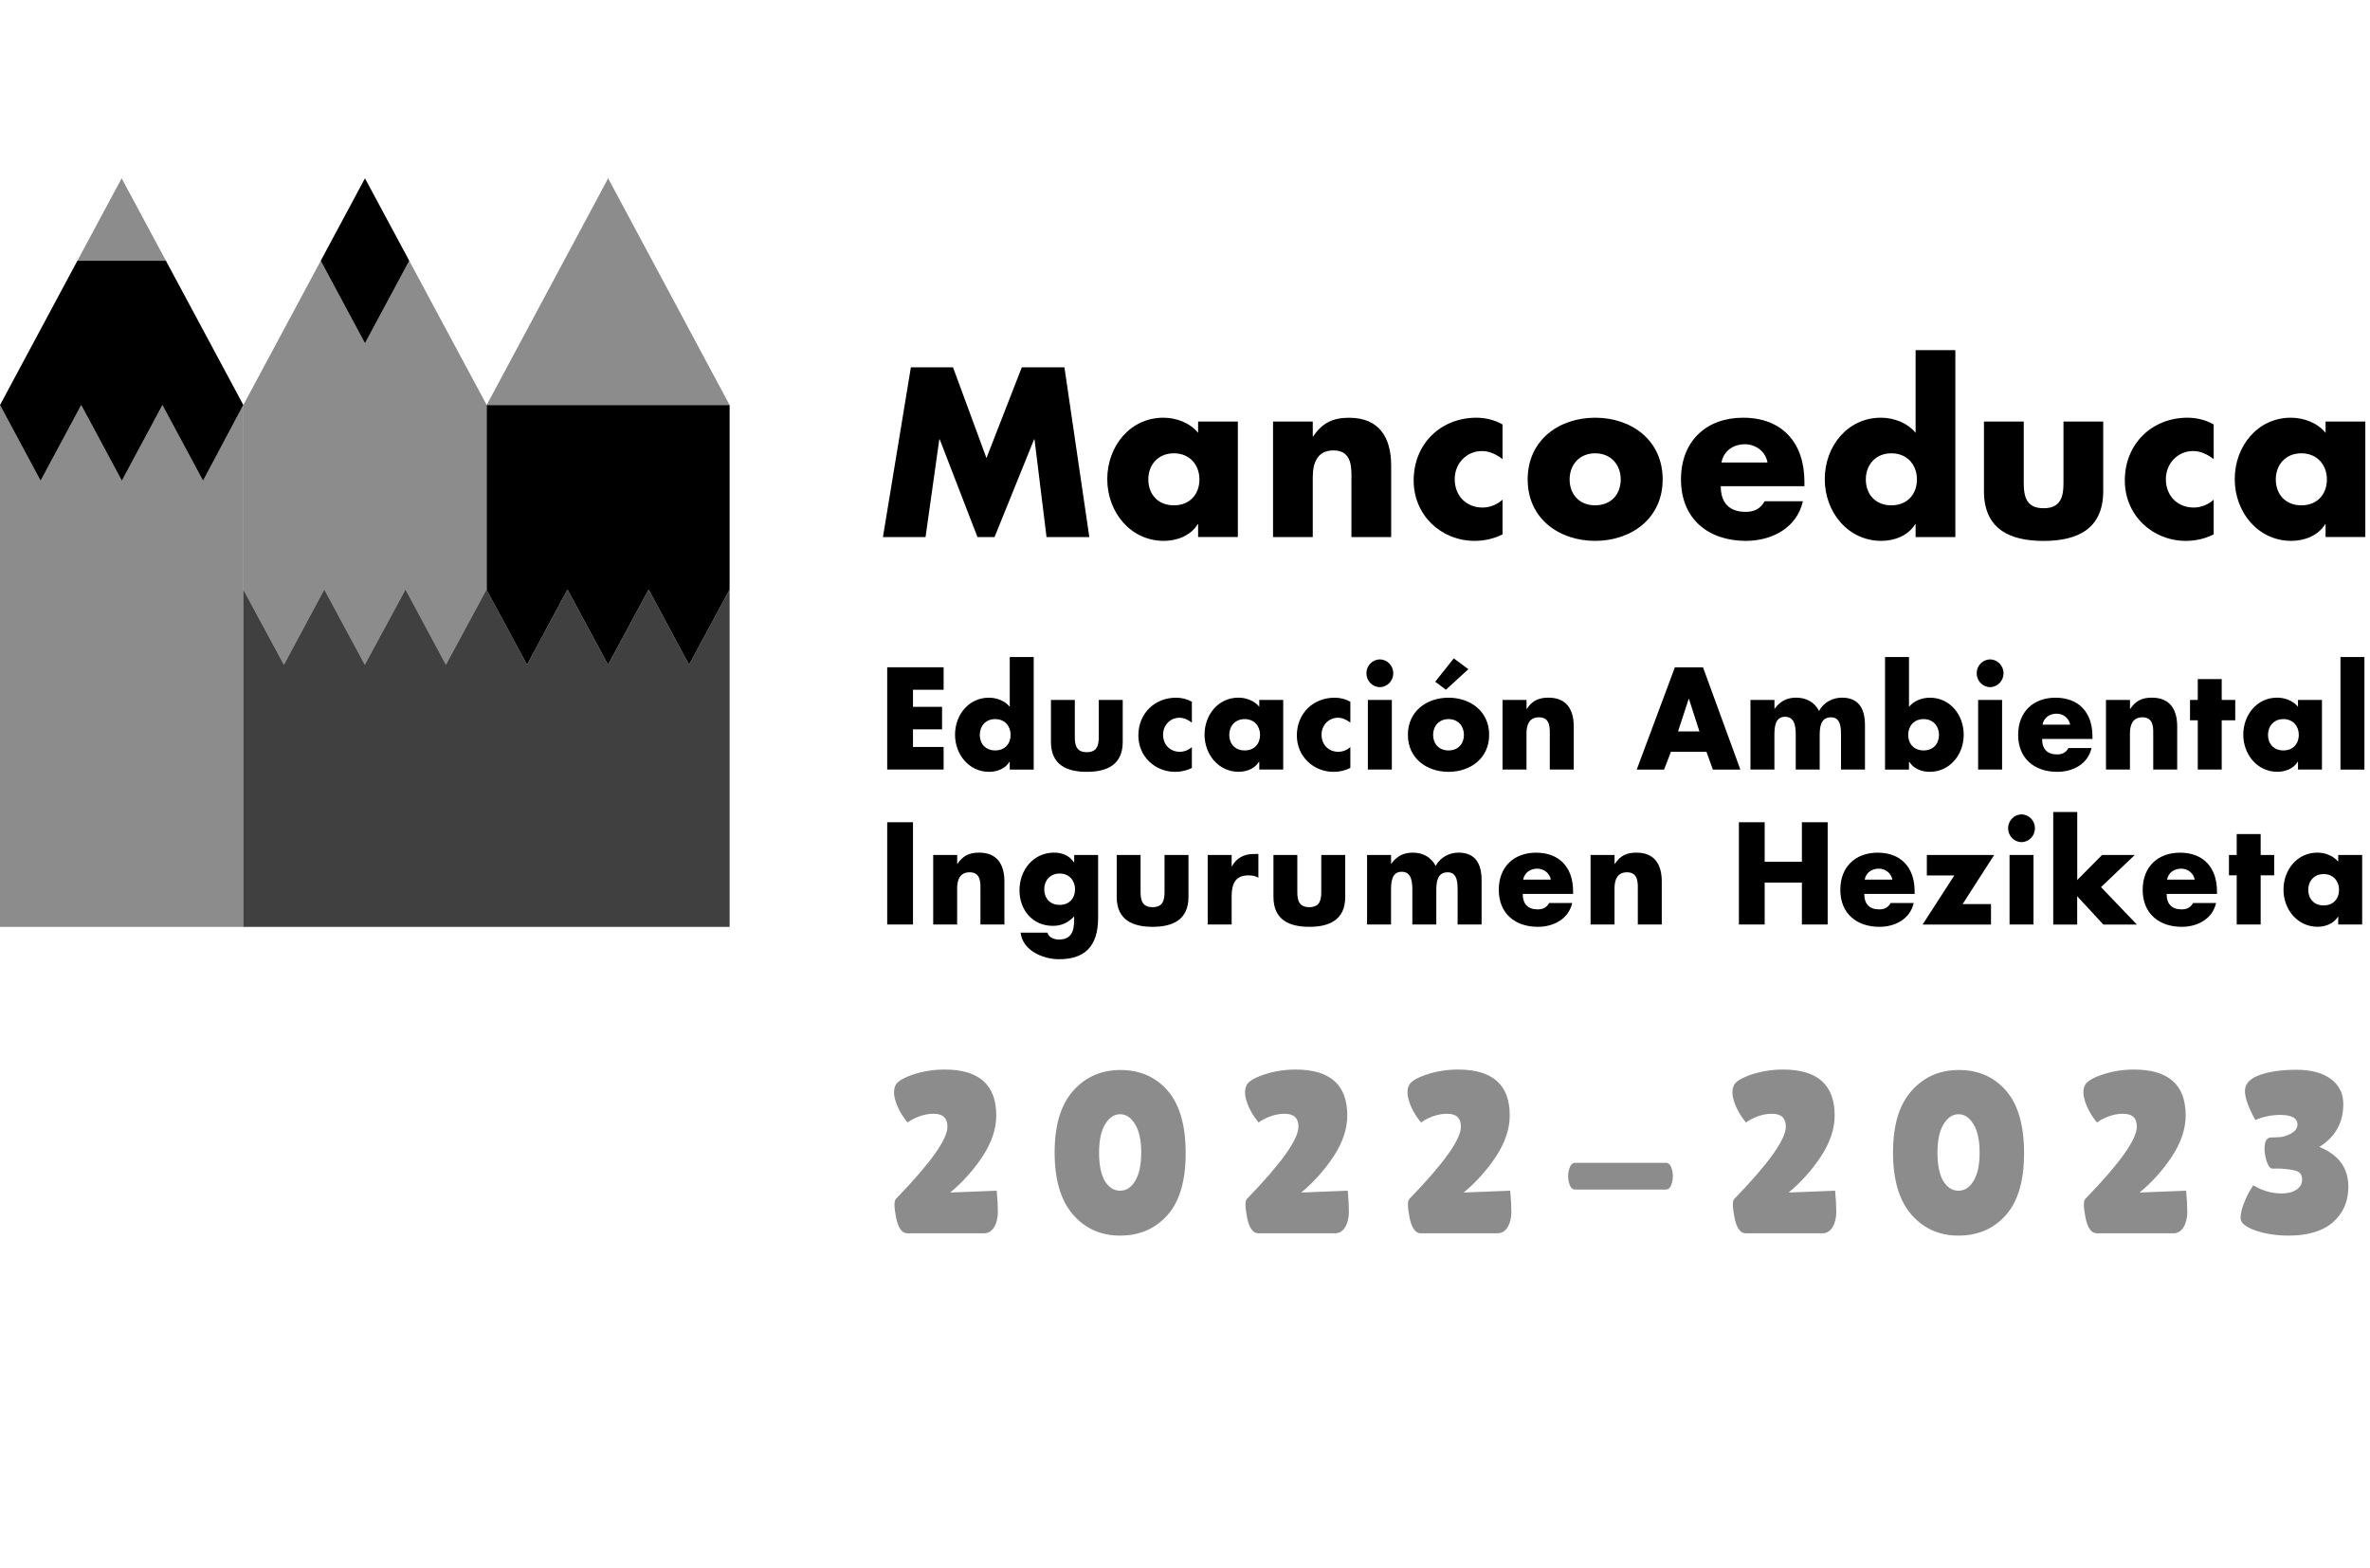
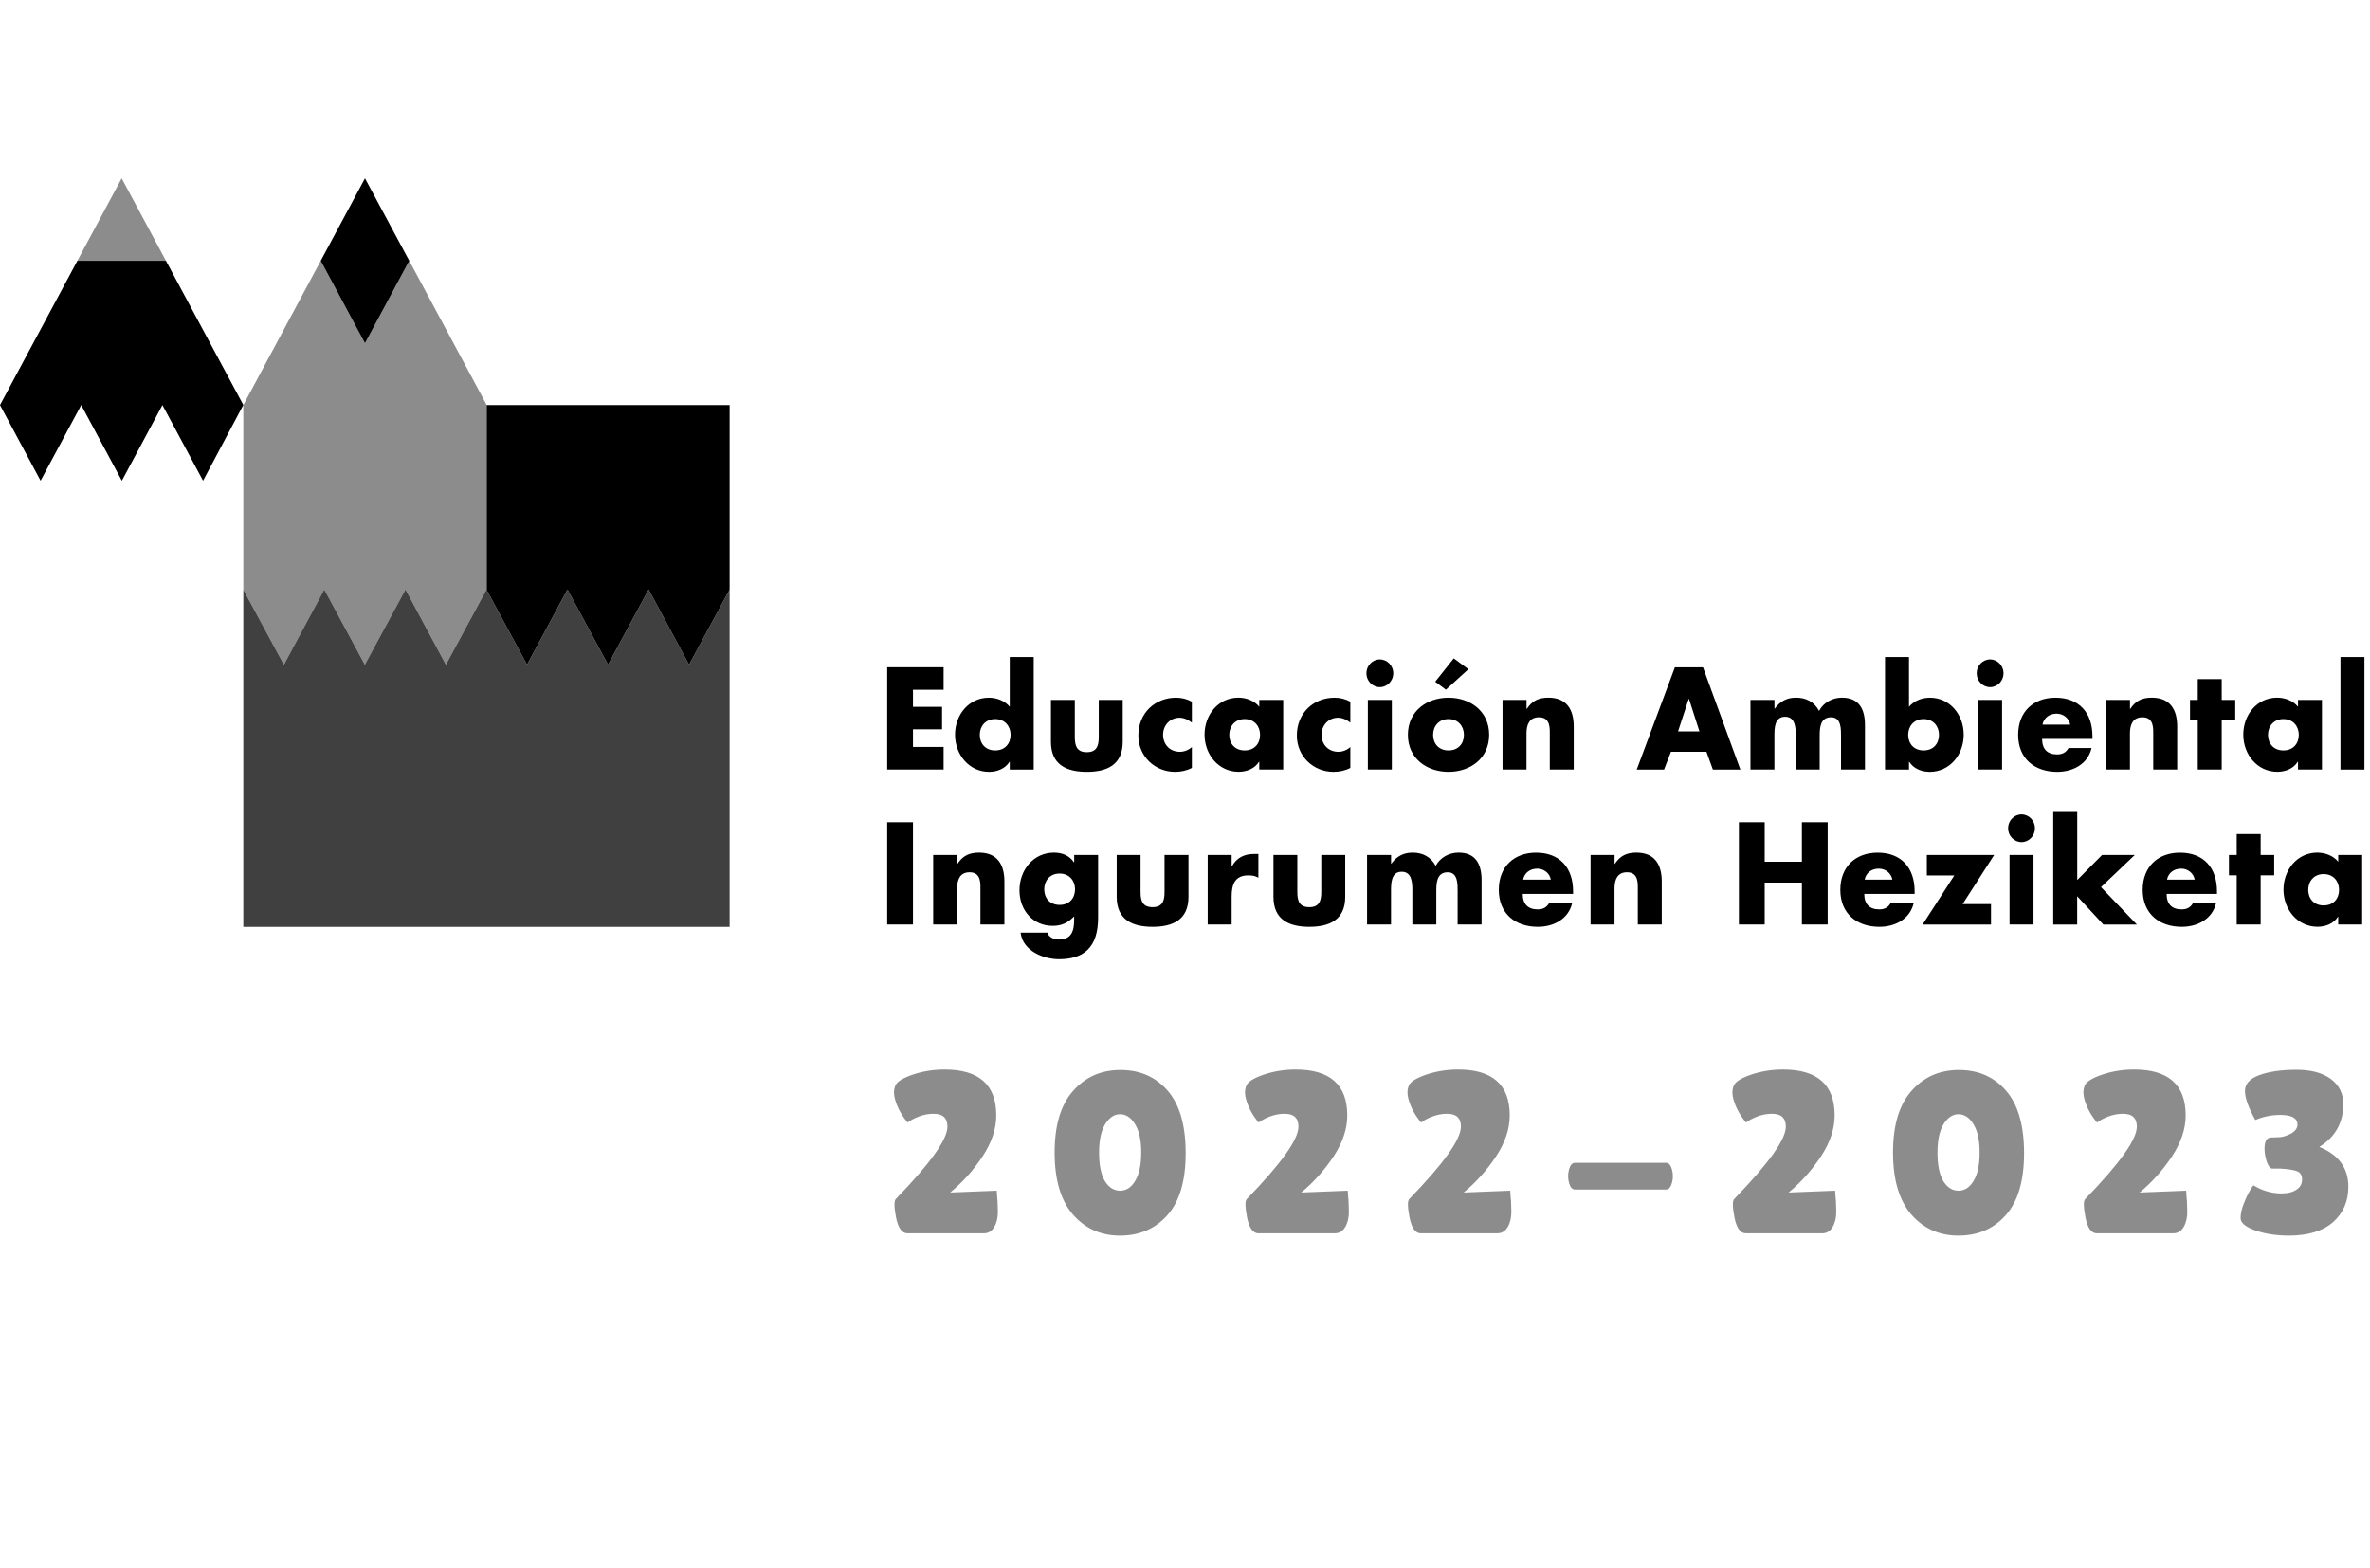
<svg xmlns="http://www.w3.org/2000/svg" width="319" height="211" viewBox="0 0 319 211" fill="none">
  <g clip-path="url(#clip0_100_16)">
    <path d="M10.413 35.102L0 54.521L5.463 64.704L10.931 54.521L16.4 64.704L21.863 54.521L27.332 64.704L32.75 54.508L22.337 35.102H10.413Z" fill="black" />
    <path d="M43.169 35.102L49.125 46.203L55.087 35.102L49.125 24L43.169 35.102Z" fill="black" />
    <path d="M92.743 89.475L98.206 79.358V54.521H65.506V79.41L70.937 89.475L76.381 79.345L81.843 89.475L87.306 79.345L92.743 89.475Z" fill="black" />
    <path d="M55.087 35.102L49.125 46.203L43.169 35.102L32.75 54.521L32.756 54.554H32.75V79.358L38.212 89.475L43.65 79.345L49.119 89.475L54.581 79.345L60.018 89.475L65.481 79.358L65.506 79.41V54.508L55.087 35.102Z" fill="black" fill-opacity="0.45" />
-     <path d="M21.875 54.554H21.844L16.4 64.704L10.944 54.554H10.919H10.912L5.463 64.704L0.013 54.554H0V124.762H32.75V54.573H32.718L27.332 64.704L21.882 54.554H21.875Z" fill="black" fill-opacity="0.45" />
    <path d="M16.375 24L10.413 35.102H22.337L16.375 24Z" fill="black" fill-opacity="0.45" />
    <path d="M98.206 124.762H65.481H32.75V79.358L38.212 89.475L43.65 79.345L49.112 89.475L54.581 79.345L60.018 89.475L65.481 79.358L70.937 89.475L76.381 79.345L81.843 89.475L87.306 79.345L92.743 89.475L98.206 79.358" fill="black" fill-opacity="0.75" />
-     <path d="M65.506 54.521H98.206L81.856 24L65.506 54.521Z" fill="black" fill-opacity="0.45" />
    <path d="M317.946 115.075H314.722V115.987C314.052 115.166 312.952 114.762 311.909 114.762C309.215 114.762 307.356 117.063 307.356 119.742C307.356 122.422 309.253 124.742 311.94 124.742C313.002 124.742 314.115 124.325 314.684 123.393H314.722V124.436H317.946V115.075V115.075ZM312.762 117.65C314.071 117.65 314.836 118.615 314.836 119.768C314.836 120.955 314.077 121.867 312.762 121.867C311.453 121.867 310.688 120.955 310.688 119.768C310.688 118.615 311.453 117.65 312.762 117.65ZM304.284 117.813H306.105V115.075H304.284V112.265H301.059V115.075H300.016V117.813H301.059V124.436H304.284V117.813ZM298.404 119.97C298.404 116.776 296.583 114.768 293.428 114.768C290.469 114.768 288.402 116.646 288.402 119.768C288.402 123.002 290.653 124.749 293.662 124.749C294.705 124.749 295.736 124.495 296.564 123.966C297.399 123.438 298.031 122.637 298.284 121.541H295.186C294.832 122.161 294.339 122.402 293.643 122.402C292.315 122.402 291.626 121.672 291.626 120.322H298.404V119.97V119.97ZM291.677 118.399C291.873 117.435 292.651 116.92 293.586 116.92C294.452 116.92 295.249 117.506 295.407 118.399H291.677ZM279.588 109.293H276.364V124.442H279.588V120.629L283.11 124.442H287.624L282.794 119.403L287.346 115.075H282.939L279.595 118.452V109.293H279.588ZM272.096 109.618C271.104 109.618 270.288 110.459 270.288 111.483C270.288 112.506 271.104 113.347 272.096 113.347C273.089 113.347 273.905 112.506 273.905 111.483C273.905 110.459 273.089 109.618 272.096 109.618ZM273.709 115.075H270.484V124.436H273.709V115.075ZM264.168 121.685L268.417 115.075H259.351V117.832H263.049L258.782 124.442H267.987V121.685H264.168ZM257.707 119.97C257.707 116.776 255.886 114.768 252.731 114.768C249.772 114.768 247.705 116.646 247.705 119.768C247.705 123.002 249.955 124.749 252.965 124.749C254.008 124.749 255.039 124.495 255.867 123.966C256.701 123.438 257.334 122.637 257.587 121.541H254.489C254.135 122.161 253.641 122.402 252.946 122.402C251.618 122.402 250.929 121.672 250.929 120.322H257.707V119.97V119.97ZM250.98 118.399C251.176 117.435 251.953 116.92 252.889 116.92C253.755 116.92 254.552 117.506 254.71 118.399H250.98ZM237.526 115.987V110.675H234.055V124.436H237.526V118.797H242.533V124.436H246.004V110.675H242.533V115.987H237.526ZM217.313 115.075H214.089V124.436H217.313V119.579C217.313 118.412 217.686 117.409 218.995 117.409C220.588 117.409 220.449 118.98 220.449 119.873V124.436H223.673V118.647C223.673 116.346 222.7 114.762 220.259 114.762C219.001 114.762 218.097 115.146 217.357 116.274H217.319V115.075H217.313ZM211.737 119.97C211.737 116.776 209.916 114.768 206.761 114.768C203.802 114.768 201.735 116.646 201.735 119.768C201.735 123.002 203.985 124.749 206.995 124.749C208.038 124.749 209.069 124.495 209.897 123.966C210.731 123.438 211.364 122.637 211.617 121.541H208.519C208.164 122.161 207.671 122.402 206.976 122.402C205.648 122.402 204.959 121.672 204.959 120.322H211.737V119.97V119.97ZM205.01 118.399C205.206 117.435 205.983 116.92 206.919 116.92C207.785 116.92 208.582 117.506 208.74 118.399H205.01ZM187.231 115.075H184.007V124.436H187.231V119.964C187.231 118.921 187.231 117.337 188.666 117.337C190.101 117.337 190.101 118.927 190.101 119.964V124.436H193.326V119.964C193.326 118.849 193.376 117.409 194.869 117.409C196.234 117.409 196.196 118.999 196.196 119.964V124.436H199.421V118.465C199.421 116.313 198.624 114.762 196.323 114.762C195.083 114.762 193.863 115.381 193.244 116.548C192.586 115.309 191.454 114.762 190.146 114.762C188.976 114.762 188.04 115.199 187.275 116.242H187.237V115.075H187.231ZM171.406 115.075V120.714C171.406 123.797 173.511 124.749 176.236 124.749C178.961 124.749 181.067 123.797 181.067 120.714V115.075H177.842V120.075C177.842 121.261 177.558 122.102 176.23 122.102C174.902 122.102 174.618 121.261 174.618 120.075V115.075H171.406ZM165.779 115.075H162.555V124.436H165.779V120.655C165.779 119.051 166.222 117.826 168.011 117.826C168.504 117.826 168.934 117.878 169.377 118.139V114.944H168.757C167.499 114.944 166.437 115.453 165.817 116.607H165.779V115.075ZM150.308 115.075V120.714C150.308 123.797 152.414 124.749 155.139 124.749C157.864 124.749 159.969 123.797 159.969 120.714V115.075H156.745V120.075C156.745 121.261 156.46 122.102 155.132 122.102C153.805 122.102 153.52 121.261 153.52 120.075V115.075H150.308ZM142.627 117.578C143.935 117.578 144.7 118.543 144.7 119.697C144.7 120.883 143.942 121.796 142.627 121.796C141.312 121.796 140.553 120.883 140.553 119.697C140.553 118.543 141.312 117.578 142.627 117.578ZM147.811 115.075H144.587V116.059H144.549C143.91 115.127 142.936 114.762 141.874 114.762C139.092 114.762 137.221 117.096 137.221 119.834C137.221 122.532 139.042 124.618 141.697 124.618C142.899 124.618 143.752 124.201 144.58 123.341V123.777C144.58 125.29 144.245 126.463 142.507 126.463C142.203 126.463 141.868 126.391 141.583 126.242C141.299 126.092 141.071 125.857 140.983 125.531H137.373C137.657 127.995 140.452 129.11 142.544 129.11C145.889 129.11 147.805 127.506 147.805 123.523V115.075H147.811ZM128.831 115.075H125.607V124.436H128.831V119.579C128.831 118.412 129.204 117.409 130.513 117.409C132.106 117.409 131.967 118.98 131.967 119.873V124.436H135.192V118.647C135.192 116.346 134.218 114.762 131.777 114.762C130.519 114.762 129.615 115.146 128.875 116.274H128.838V115.075H128.831ZM122.888 110.675H119.417V124.436H122.888V110.675Z" fill="black" />
    <path d="M318.25 88.432H315.025V103.582H318.25V88.432ZM312.534 94.215H309.31V95.127C308.64 94.306 307.54 93.902 306.497 93.902C303.803 93.902 301.944 96.203 301.944 98.882C301.944 101.561 303.841 103.882 306.528 103.882C307.59 103.882 308.703 103.465 309.272 102.533H309.31V103.576H312.534V94.215V94.215ZM307.344 96.79C308.652 96.79 309.417 97.754 309.417 98.908C309.417 100.095 308.659 101.007 307.344 101.007C306.029 101.007 305.27 100.095 305.27 98.908C305.276 97.754 306.035 96.79 307.344 96.79ZM299.042 96.953H300.863V94.215H299.042V91.405H295.818V94.215H294.775V96.953H295.818V103.576H299.042V96.953ZM286.689 94.215H283.464V103.576H286.689V98.719C286.689 97.552 287.062 96.548 288.37 96.548C289.963 96.548 289.824 98.119 289.824 99.012V103.576H293.049V97.787C293.049 95.486 292.075 93.902 289.635 93.902C288.377 93.902 287.472 94.286 286.733 95.414H286.695V94.215H286.689ZM281.643 99.11C281.643 95.916 279.822 93.908 276.668 93.908C273.709 93.908 271.641 95.786 271.641 98.908C271.641 102.141 273.892 103.889 276.901 103.889C277.945 103.889 278.975 103.634 279.803 103.106C280.638 102.578 281.27 101.776 281.523 100.681H278.425C278.071 101.301 277.578 101.542 276.882 101.542C275.555 101.542 274.866 100.812 274.866 99.462H281.643V99.11V99.11ZM274.916 97.539C275.112 96.574 275.89 96.059 276.826 96.059C277.692 96.059 278.488 96.646 278.646 97.539H274.916ZM267.867 88.758C266.874 88.758 266.059 89.599 266.059 90.623C266.059 91.646 266.874 92.487 267.867 92.487C268.859 92.487 269.675 91.646 269.675 90.623C269.675 89.599 268.859 88.758 267.867 88.758ZM269.479 94.215H266.255V103.576H269.479V94.215ZM258.914 96.79C260.223 96.79 260.988 97.754 260.988 98.908C260.988 100.095 260.229 101.007 258.914 101.007C257.606 101.007 256.841 100.095 256.841 98.908C256.841 97.754 257.599 96.79 258.914 96.79ZM253.724 103.582H256.948V102.539H256.986C257.568 103.471 258.668 103.889 259.73 103.889C262.436 103.889 264.314 101.587 264.314 98.889C264.314 96.203 262.455 93.908 259.761 93.908C258.718 93.908 257.637 94.312 256.948 95.134V88.432H253.724V103.582ZM238.834 94.215H235.61V103.576H238.834V99.104C238.834 98.061 238.834 96.477 240.27 96.477C241.705 96.477 241.705 98.067 241.705 99.104V103.576H244.929V99.104C244.929 97.989 244.98 96.548 246.472 96.548C247.837 96.548 247.8 98.139 247.8 99.104V103.576H251.024V97.604C251.024 95.453 250.227 93.902 247.926 93.902C246.687 93.902 245.467 94.521 244.847 95.688C244.189 94.449 243.058 93.902 241.749 93.902C240.579 93.902 239.644 94.338 238.879 95.381H238.841V94.215H238.834ZM228.744 98.452H225.861L227.296 94.071H227.334L228.744 98.452ZM229.686 101.19L230.552 103.582H234.251L229.224 89.821H225.437L220.303 103.582H223.983L224.906 101.19H229.686ZM205.465 94.215H202.24V103.576H205.465V98.719C205.465 97.552 205.838 96.548 207.147 96.548C208.74 96.548 208.601 98.119 208.601 99.012V103.576H211.825V97.787C211.825 95.486 210.851 93.902 208.411 93.902C207.153 93.902 206.249 94.286 205.509 95.414H205.471V94.215H205.465ZM197.644 90.075L195.678 88.615L193.18 91.757L194.616 92.833L197.644 90.075ZM194.97 96.79C196.278 96.79 197.043 97.754 197.043 98.908C197.043 100.095 196.285 101.007 194.97 101.007C193.655 101.007 192.896 100.095 192.896 98.908C192.896 97.754 193.661 96.79 194.97 96.79ZM194.97 93.908C192.049 93.908 189.501 95.714 189.501 98.908C189.501 102.102 192.068 103.889 194.97 103.889C197.891 103.889 200.439 102.083 200.439 98.908C200.439 95.714 197.891 93.908 194.97 93.908ZM185.726 88.758C184.734 88.758 183.918 89.599 183.918 90.623C183.918 91.646 184.734 92.487 185.726 92.487C186.719 92.487 187.535 91.646 187.535 90.623C187.535 89.599 186.719 88.758 185.726 88.758ZM187.339 94.215H184.114V103.576H187.339V94.215ZM181.762 94.456C181.124 94.091 180.384 93.908 179.638 93.908C176.786 93.908 174.555 95.988 174.555 98.999C174.555 101.829 176.805 103.889 179.492 103.889C180.27 103.889 181.048 103.726 181.756 103.361V100.551C181.332 100.955 180.713 101.19 180.144 101.19C178.816 101.19 177.88 100.238 177.88 98.889C177.88 97.591 178.854 96.607 180.093 96.607C180.713 96.607 181.282 96.9 181.756 97.265V94.456H181.762ZM172.721 94.215H169.497V95.127C168.827 94.306 167.727 93.902 166.683 93.902C163.99 93.902 162.131 96.203 162.131 98.882C162.131 101.561 164.028 103.882 166.715 103.882C167.777 103.882 168.89 103.465 169.459 102.533H169.497V103.576H172.721V94.215ZM167.531 96.79C168.839 96.79 169.604 97.754 169.604 98.908C169.604 100.095 168.846 101.007 167.531 101.007C166.222 101.007 165.457 100.095 165.457 98.908C165.463 97.754 166.222 96.79 167.531 96.79ZM160.43 94.456C159.792 94.091 159.052 93.908 158.306 93.908C155.455 93.908 153.223 95.988 153.223 98.999C153.223 101.829 155.474 103.889 158.161 103.889C158.938 103.889 159.716 103.726 160.424 103.361V100.551C160.001 100.955 159.381 101.19 158.812 101.19C157.484 101.19 156.549 100.238 156.549 98.889C156.549 97.591 157.522 96.607 158.761 96.607C159.381 96.607 159.95 96.9 160.424 97.265V94.456H160.43ZM141.457 94.215V99.853C141.457 102.937 143.562 103.889 146.287 103.889C149.012 103.889 151.118 102.937 151.118 99.853V94.215H147.893V99.215C147.893 100.401 147.609 101.242 146.281 101.242C144.953 101.242 144.669 100.401 144.669 99.215V94.215H141.457ZM133.952 96.79C135.261 96.79 136.026 97.754 136.026 98.908C136.026 100.095 135.267 101.007 133.952 101.007C132.644 101.007 131.879 100.095 131.879 98.908C131.879 97.754 132.637 96.79 133.952 96.79ZM135.912 103.582H139.137V88.432H135.912V95.134C135.242 94.312 134.142 93.908 133.099 93.908C130.405 93.908 128.547 96.209 128.547 98.889C128.547 101.568 130.443 103.889 133.13 103.889C134.193 103.889 135.305 103.471 135.874 102.539H135.912V103.582ZM127.01 92.846V89.814H119.417V103.576H127.01V100.544H122.888V98.171H126.802V95.14H122.888V92.839H127.01V92.846Z" fill="black" />
-     <path d="M318.37 56.738H313.021V58.257C311.902 56.894 310.081 56.223 308.349 56.223C303.879 56.223 300.794 60.043 300.794 64.495C300.794 68.954 303.942 72.8 308.406 72.8C310.17 72.8 312.022 72.103 312.964 70.558H313.021V72.285H318.37V56.738ZM309.759 61.014C311.934 61.014 313.198 62.618 313.198 64.528C313.198 66.496 311.934 68.015 309.759 68.015C307.584 68.015 306.32 66.496 306.32 64.528C306.32 62.618 307.584 61.014 309.759 61.014ZM297.968 57.135C296.912 56.529 295.673 56.223 294.44 56.223C289.704 56.223 285.999 59.678 285.999 64.678C285.999 69.378 289.736 72.8 294.2 72.8C295.496 72.8 296.785 72.526 297.961 71.92V67.253C297.253 67.918 296.229 68.315 295.287 68.315C293.08 68.315 291.525 66.738 291.525 64.495C291.525 62.344 293.144 60.708 295.198 60.708C296.229 60.708 297.165 61.19 297.961 61.796V57.135H297.968ZM267.039 56.738V66.105C267.039 71.229 270.535 72.807 275.062 72.807C279.588 72.807 283.091 71.229 283.091 66.105V56.738H277.742V65.043C277.742 67.011 277.274 68.406 275.068 68.406C272.861 68.406 272.394 67.011 272.394 65.043V56.738H267.039ZM254.577 61.014C256.752 61.014 258.017 62.618 258.017 64.528C258.017 66.496 256.752 68.015 254.577 68.015C252.402 68.015 251.138 66.496 251.138 64.528C251.138 62.618 252.402 61.014 254.577 61.014ZM257.839 72.292H263.188V47.129H257.839V58.257C256.72 56.894 254.9 56.223 253.167 56.223C248.697 56.223 245.612 60.043 245.612 64.495C245.612 68.954 248.754 72.8 253.224 72.8C254.988 72.8 256.841 72.103 257.783 70.558H257.839V72.292ZM242.874 64.86C242.874 59.554 239.846 56.223 234.611 56.223C229.699 56.223 226.259 59.345 226.259 64.528C226.259 69.893 229.996 72.8 234.99 72.8C236.723 72.8 238.43 72.376 239.814 71.496C241.199 70.616 242.255 69.287 242.666 67.468H237.519C236.931 68.498 236.109 68.895 234.965 68.895C232.759 68.895 231.614 67.683 231.614 65.44H242.874V64.86ZM231.703 62.253C232.025 60.649 233.321 59.795 234.877 59.795C236.318 59.795 237.639 60.766 237.905 62.253H231.703ZM214.708 61.014C216.883 61.014 218.148 62.618 218.148 64.528C218.148 66.496 216.883 68.015 214.708 68.015C212.533 68.015 211.269 66.496 211.269 64.528C211.269 62.618 212.533 61.014 214.708 61.014ZM214.708 56.223C209.859 56.223 205.623 59.221 205.623 64.528C205.623 69.834 209.884 72.8 214.708 72.8C219.557 72.8 223.793 69.802 223.793 64.528C223.793 59.221 219.564 56.223 214.708 56.223ZM202.247 57.135C201.191 56.529 199.952 56.223 198.719 56.223C193.983 56.223 190.278 59.678 190.278 64.678C190.278 69.378 194.009 72.8 198.479 72.8C199.775 72.8 201.064 72.526 202.24 71.92V67.253C201.532 67.918 200.508 68.315 199.566 68.315C197.36 68.315 195.804 66.738 195.804 64.495C195.804 62.344 197.423 60.708 199.478 60.708C200.508 60.708 201.45 61.19 202.24 61.796V57.135H202.247ZM176.698 56.738H171.349V72.292H176.698V64.228C176.698 62.285 177.318 60.623 179.492 60.623C182.135 60.623 181.901 63.23 181.901 64.717V72.292H187.25V62.683C187.25 58.863 185.632 56.229 181.579 56.229C179.492 56.229 177.994 56.868 176.755 58.745H176.698V56.738ZM166.614 56.738H161.265V58.257C160.146 56.894 158.325 56.223 156.593 56.223C152.123 56.223 149.038 60.043 149.038 64.495C149.038 68.954 152.186 72.8 156.65 72.8C158.414 72.8 160.266 72.103 161.208 70.558H161.265V72.285H166.614V56.738ZM158.003 61.014C160.178 61.014 161.442 62.618 161.442 64.528C161.442 66.496 160.178 68.015 158.003 68.015C155.828 68.015 154.563 66.496 154.563 64.528C154.563 62.618 155.828 61.014 158.003 61.014ZM118.842 72.292H124.576L126.429 59.137H126.486L131.569 72.292H133.864L139.187 59.137H139.244L140.863 72.292H146.622L143.272 49.437H137.537L132.776 61.653L128.275 49.437H122.604L118.842 72.292Z" fill="black" />
    <path d="M132.423 166H122.131C121.408 166 120.901 165.297 120.612 163.892C120.467 163.127 120.395 162.549 120.395 162.156C120.395 161.763 120.457 161.505 120.581 161.381C125.21 156.607 127.525 153.362 127.525 151.647C127.525 151.068 127.37 150.634 127.06 150.345C126.771 150.056 126.295 149.911 125.634 149.911C124.993 149.911 124.342 150.035 123.681 150.283C123.04 150.531 122.534 150.8 122.162 151.089C121.356 150.118 120.798 149.095 120.488 148.02C120.385 147.669 120.333 147.348 120.333 147.059C120.333 146.749 120.385 146.46 120.488 146.191C120.653 145.654 121.418 145.147 122.782 144.672C124.167 144.197 125.624 143.959 127.153 143.959C131.782 143.959 134.097 146.015 134.097 150.128C134.097 151.947 133.477 153.796 132.237 155.677C130.997 157.537 129.55 159.149 127.897 160.513L134.159 160.265C134.262 161.36 134.314 162.311 134.314 163.117C134.314 163.923 134.149 164.605 133.818 165.163C133.487 165.721 133.022 166 132.423 166ZM150.756 166.31C148.173 166.31 146.054 165.359 144.401 163.458C142.768 161.557 141.952 158.777 141.952 155.119C141.952 151.461 142.779 148.702 144.432 146.842C146.085 144.961 148.214 144.021 150.818 144.021C153.443 144.021 155.561 144.951 157.173 146.811C158.785 148.671 159.591 151.471 159.591 155.212C159.591 158.953 158.764 161.743 157.111 163.582C155.478 165.401 153.36 166.31 150.756 166.31ZM150.756 149.973C149.971 149.973 149.299 150.428 148.741 151.337C148.204 152.226 147.935 153.497 147.935 155.15C147.935 156.803 148.193 158.074 148.71 158.963C149.247 159.831 149.929 160.265 150.756 160.265C151.603 160.265 152.285 159.821 152.802 158.932C153.339 158.043 153.608 156.772 153.608 155.119C153.608 153.466 153.329 152.195 152.771 151.306C152.234 150.417 151.562 149.973 150.756 149.973ZM179.669 166H169.377C168.654 166 168.147 165.297 167.858 163.892C167.713 163.127 167.641 162.549 167.641 162.156C167.641 161.763 167.703 161.505 167.827 161.381C172.456 156.607 174.771 153.362 174.771 151.647C174.771 151.068 174.616 150.634 174.306 150.345C174.017 150.056 173.541 149.911 172.88 149.911C172.239 149.911 171.588 150.035 170.927 150.283C170.286 150.531 169.78 150.8 169.408 151.089C168.602 150.118 168.044 149.095 167.734 148.02C167.631 147.669 167.579 147.348 167.579 147.059C167.579 146.749 167.631 146.46 167.734 146.191C167.899 145.654 168.664 145.147 170.028 144.672C171.413 144.197 172.87 143.959 174.399 143.959C179.028 143.959 181.343 146.015 181.343 150.128C181.343 151.947 180.723 153.796 179.483 155.677C178.243 157.537 176.796 159.149 175.143 160.513L181.405 160.265C181.508 161.36 181.56 162.311 181.56 163.117C181.56 163.923 181.395 164.605 181.064 165.163C180.733 165.721 180.268 166 179.669 166ZM201.536 166H191.244C190.521 166 190.014 165.297 189.725 163.892C189.58 163.127 189.508 162.549 189.508 162.156C189.508 161.763 189.57 161.505 189.694 161.381C194.323 156.607 196.638 153.362 196.638 151.647C196.638 151.068 196.483 150.634 196.173 150.345C195.884 150.056 195.408 149.911 194.747 149.911C194.106 149.911 193.455 150.035 192.794 150.283C192.153 150.531 191.647 150.8 191.275 151.089C190.469 150.118 189.911 149.095 189.601 148.02C189.498 147.669 189.446 147.348 189.446 147.059C189.446 146.749 189.498 146.46 189.601 146.191C189.766 145.654 190.531 145.147 191.895 144.672C193.28 144.197 194.737 143.959 196.266 143.959C200.895 143.959 203.21 146.015 203.21 150.128C203.21 151.947 202.59 153.796 201.35 155.677C200.11 157.537 198.663 159.149 197.01 160.513L203.272 160.265C203.375 161.36 203.427 162.311 203.427 163.117C203.427 163.923 203.262 164.605 202.931 165.163C202.6 165.721 202.135 166 201.536 166ZM224.24 160.11H211.995C211.623 160.11 211.354 159.81 211.189 159.211C211.106 158.901 211.065 158.601 211.065 158.312C211.065 158.023 211.106 157.723 211.189 157.413C211.354 156.814 211.623 156.514 211.995 156.514H224.24C224.612 156.514 224.881 156.814 225.046 157.413C225.129 157.723 225.17 158.023 225.17 158.312C225.17 158.601 225.129 158.901 225.046 159.211C224.881 159.81 224.612 160.11 224.24 160.11ZM245.27 166H234.978C234.255 166 233.749 165.297 233.459 163.892C233.315 163.127 233.242 162.549 233.242 162.156C233.242 161.763 233.304 161.505 233.428 161.381C238.058 156.607 240.372 153.362 240.372 151.647C240.372 151.068 240.217 150.634 239.907 150.345C239.618 150.056 239.143 149.911 238.481 149.911C237.841 149.911 237.19 150.035 236.528 150.283C235.888 150.531 235.381 150.8 235.009 151.089C234.203 150.118 233.645 149.095 233.335 148.02C233.232 147.669 233.18 147.348 233.18 147.059C233.18 146.749 233.232 146.46 233.335 146.191C233.501 145.654 234.265 145.147 235.629 144.672C237.014 144.197 238.471 143.959 240 143.959C244.63 143.959 246.944 146.015 246.944 150.128C246.944 151.947 246.324 153.796 245.084 155.677C243.844 157.537 242.398 159.149 240.744 160.513L247.006 160.265C247.11 161.36 247.161 162.311 247.161 163.117C247.161 163.923 246.996 164.605 246.665 165.163C246.335 165.721 245.87 166 245.27 166ZM263.603 166.31C261.02 166.31 258.902 165.359 257.248 163.458C255.616 161.557 254.799 158.777 254.799 155.119C254.799 151.461 255.626 148.702 257.279 146.842C258.933 144.961 261.061 144.021 263.665 144.021C266.29 144.021 268.408 144.951 270.02 146.811C271.632 148.671 272.438 151.471 272.438 155.212C272.438 158.953 271.612 161.743 269.958 163.582C268.326 165.401 266.207 166.31 263.603 166.31ZM263.603 149.973C262.818 149.973 262.146 150.428 261.588 151.337C261.051 152.226 260.782 153.497 260.782 155.15C260.782 156.803 261.041 158.074 261.557 158.963C262.095 159.831 262.777 160.265 263.603 160.265C264.451 160.265 265.133 159.821 265.649 158.932C266.187 158.043 266.455 156.772 266.455 155.119C266.455 153.466 266.176 152.195 265.618 151.306C265.081 150.417 264.409 149.973 263.603 149.973ZM292.516 166H282.224C281.501 166 280.995 165.297 280.705 163.892C280.561 163.127 280.488 162.549 280.488 162.156C280.488 161.763 280.55 161.505 280.674 161.381C285.304 156.607 287.618 153.362 287.618 151.647C287.618 151.068 287.463 150.634 287.153 150.345C286.864 150.056 286.389 149.911 285.727 149.911C285.087 149.911 284.436 150.035 283.774 150.283C283.134 150.531 282.627 150.8 282.255 151.089C281.449 150.118 280.891 149.095 280.581 148.02C280.478 147.669 280.426 147.348 280.426 147.059C280.426 146.749 280.478 146.46 280.581 146.191C280.747 145.654 281.511 145.147 282.875 144.672C284.26 144.197 285.717 143.959 287.246 143.959C291.876 143.959 294.19 146.015 294.19 150.128C294.19 151.947 293.57 153.796 292.33 155.677C291.09 157.537 289.644 159.149 287.99 160.513L294.252 160.265C294.356 161.36 294.407 162.311 294.407 163.117C294.407 163.923 294.242 164.605 293.911 165.163C293.581 165.721 293.116 166 292.516 166ZM301.58 163.954C301.58 163.375 301.725 162.724 302.014 162.001C302.304 161.257 302.583 160.668 302.851 160.234C303.12 159.779 303.275 159.552 303.316 159.552C304.515 160.275 305.776 160.637 307.098 160.637C307.925 160.637 308.586 160.472 309.082 160.141C309.599 159.81 309.857 159.356 309.857 158.777C309.857 158.178 309.62 157.795 309.144 157.63C308.69 157.465 307.956 157.351 306.943 157.289H305.827C305.579 157.289 305.342 156.989 305.114 156.39C304.908 155.77 304.804 155.171 304.804 154.592C304.804 153.621 305.094 153.125 305.672 153.104L306.571 153.073C307.129 153.073 307.708 152.918 308.307 152.608C308.927 152.277 309.237 151.864 309.237 151.368C309.237 150.5 308.462 150.066 306.912 150.066C305.755 150.066 304.639 150.293 303.564 150.748C302.634 149.074 302.169 147.772 302.169 146.842C302.169 145.891 302.82 145.178 304.122 144.703C305.445 144.228 307.098 143.99 309.082 143.99C311.066 143.99 312.616 144.403 313.732 145.23C314.848 146.057 315.406 147.183 315.406 148.609C315.406 151.11 314.332 153.032 312.182 154.375C314.786 155.429 316.088 157.217 316.088 159.738C316.088 161.701 315.396 163.293 314.011 164.512C312.627 165.711 310.643 166.31 308.059 166.31C306.427 166.31 304.939 166.083 303.595 165.628C302.252 165.153 301.58 164.595 301.58 163.954Z" fill="black" fill-opacity="0.45" />
  </g>
  <defs>
    <clipPath id="clip0_100_16">
      <rect width="318.366" height="211" fill="white" />
    </clipPath>
  </defs>
</svg>